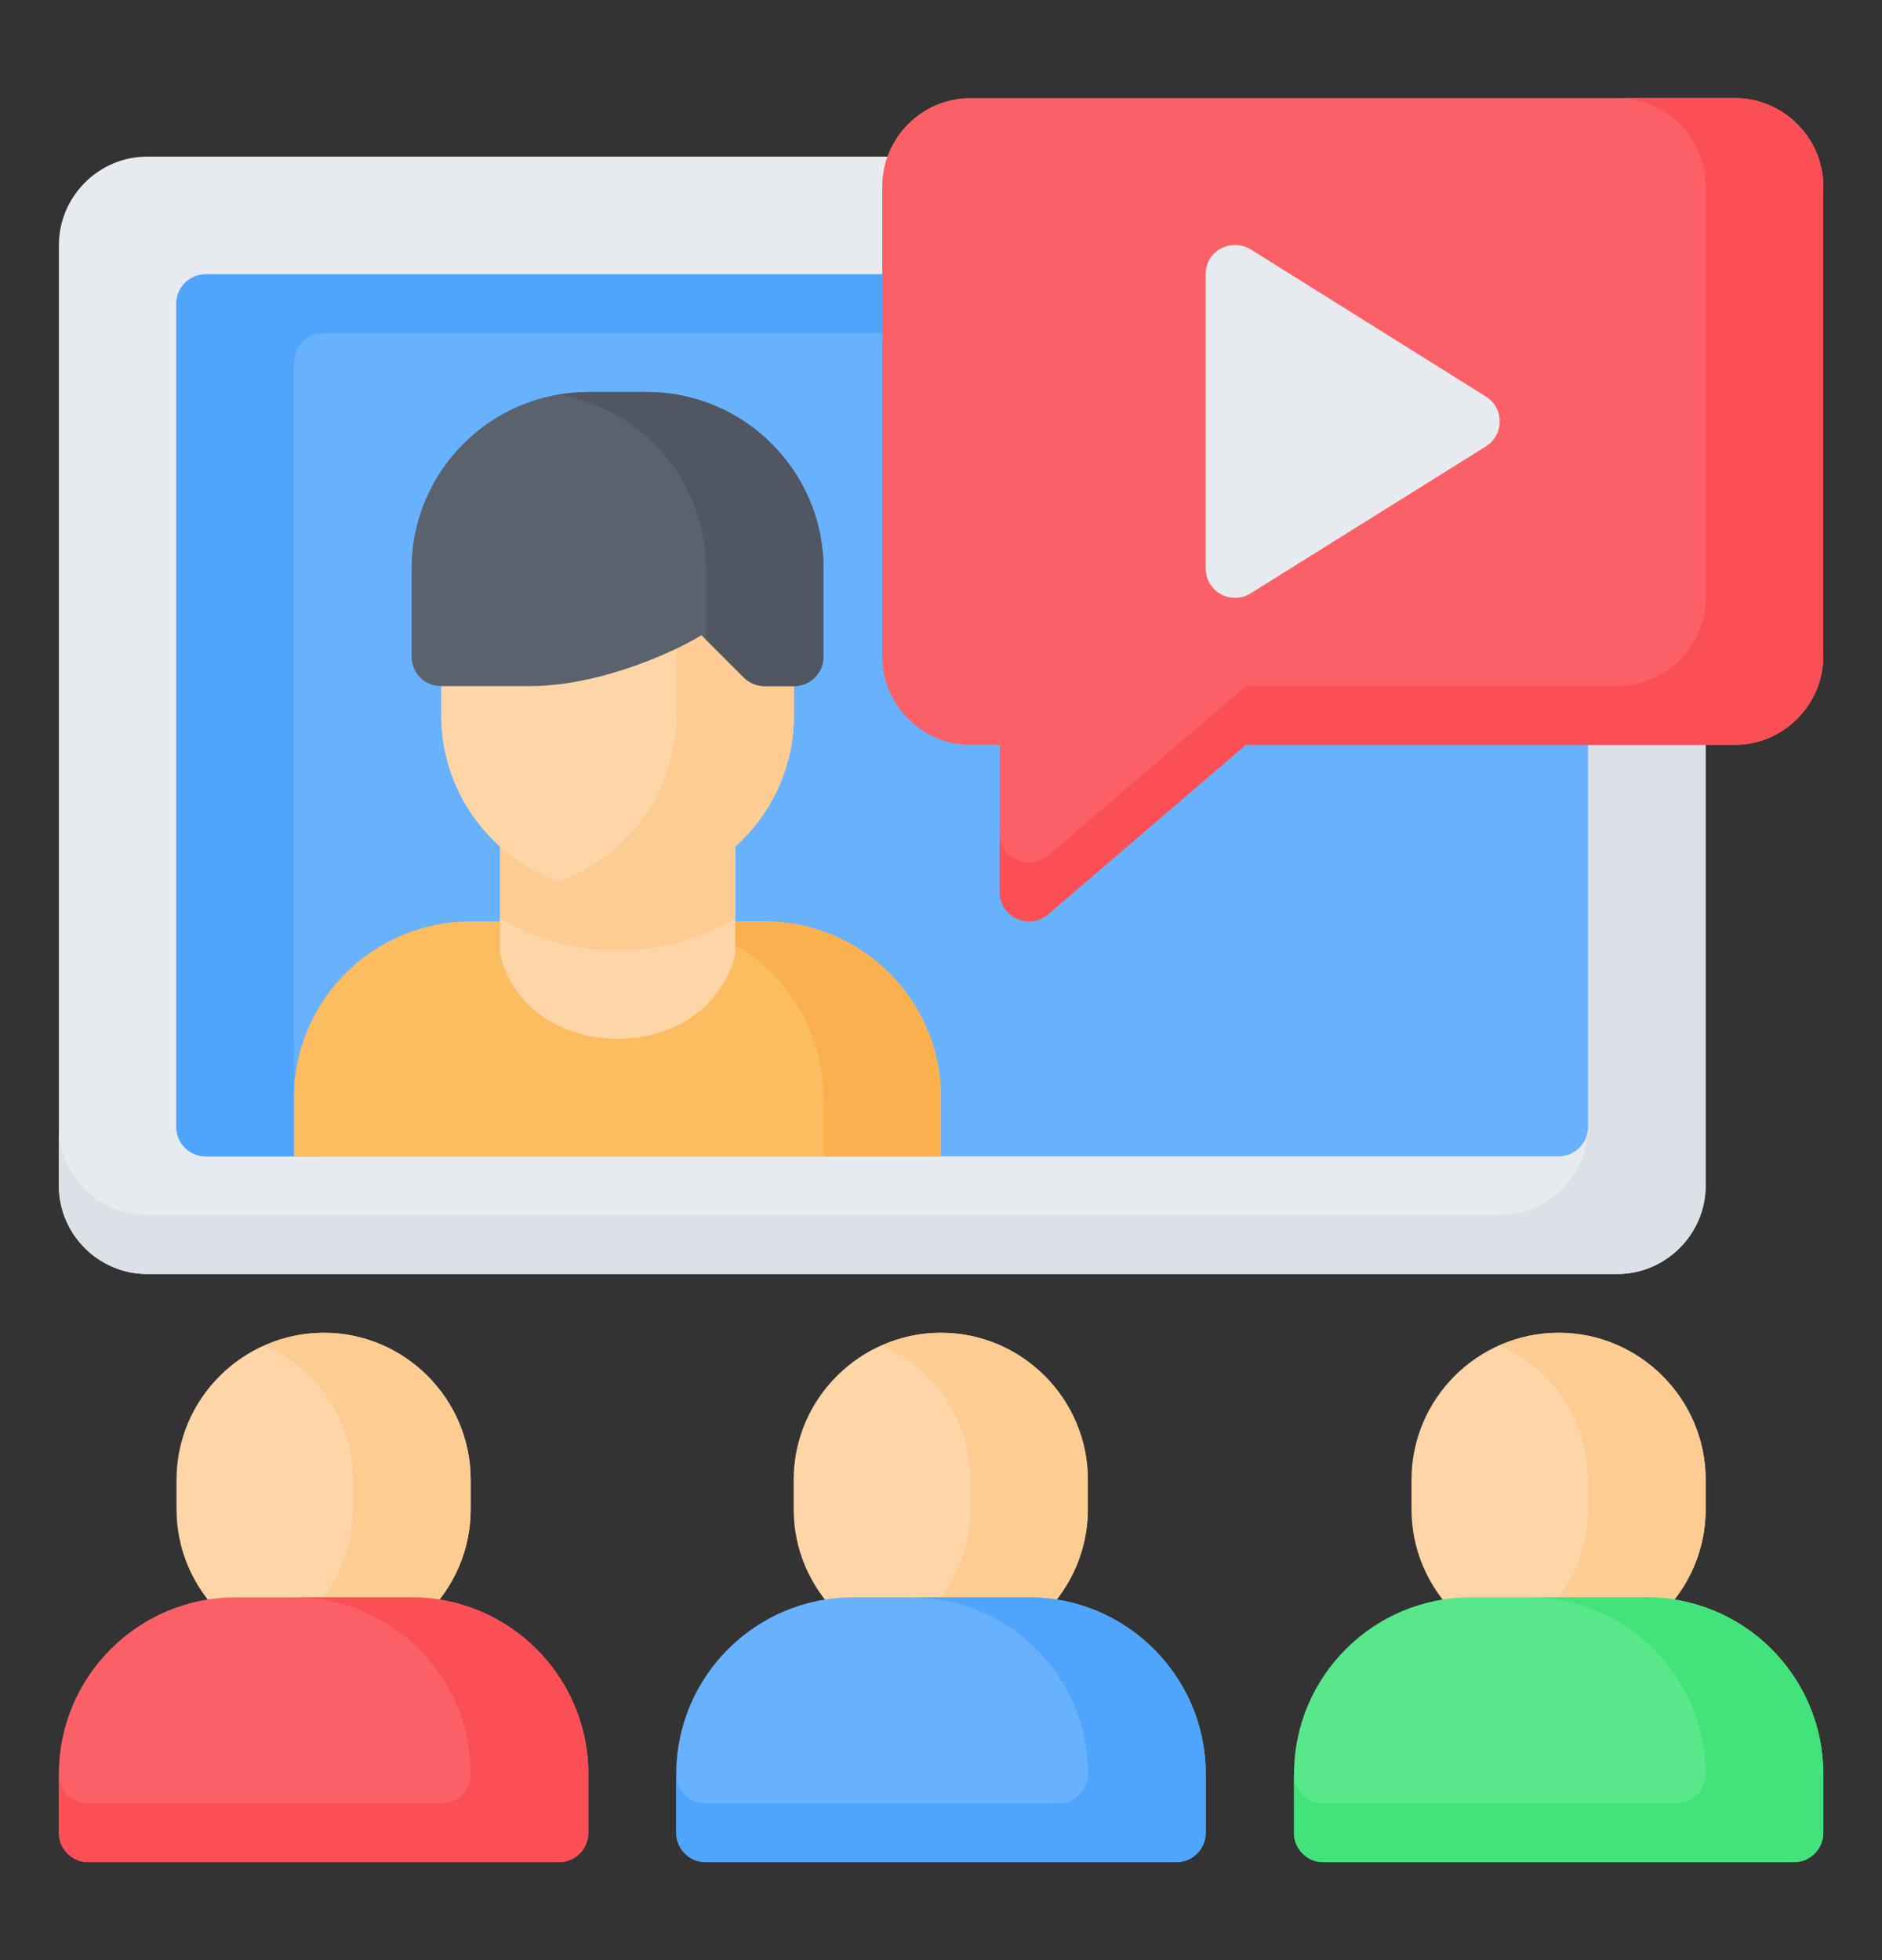
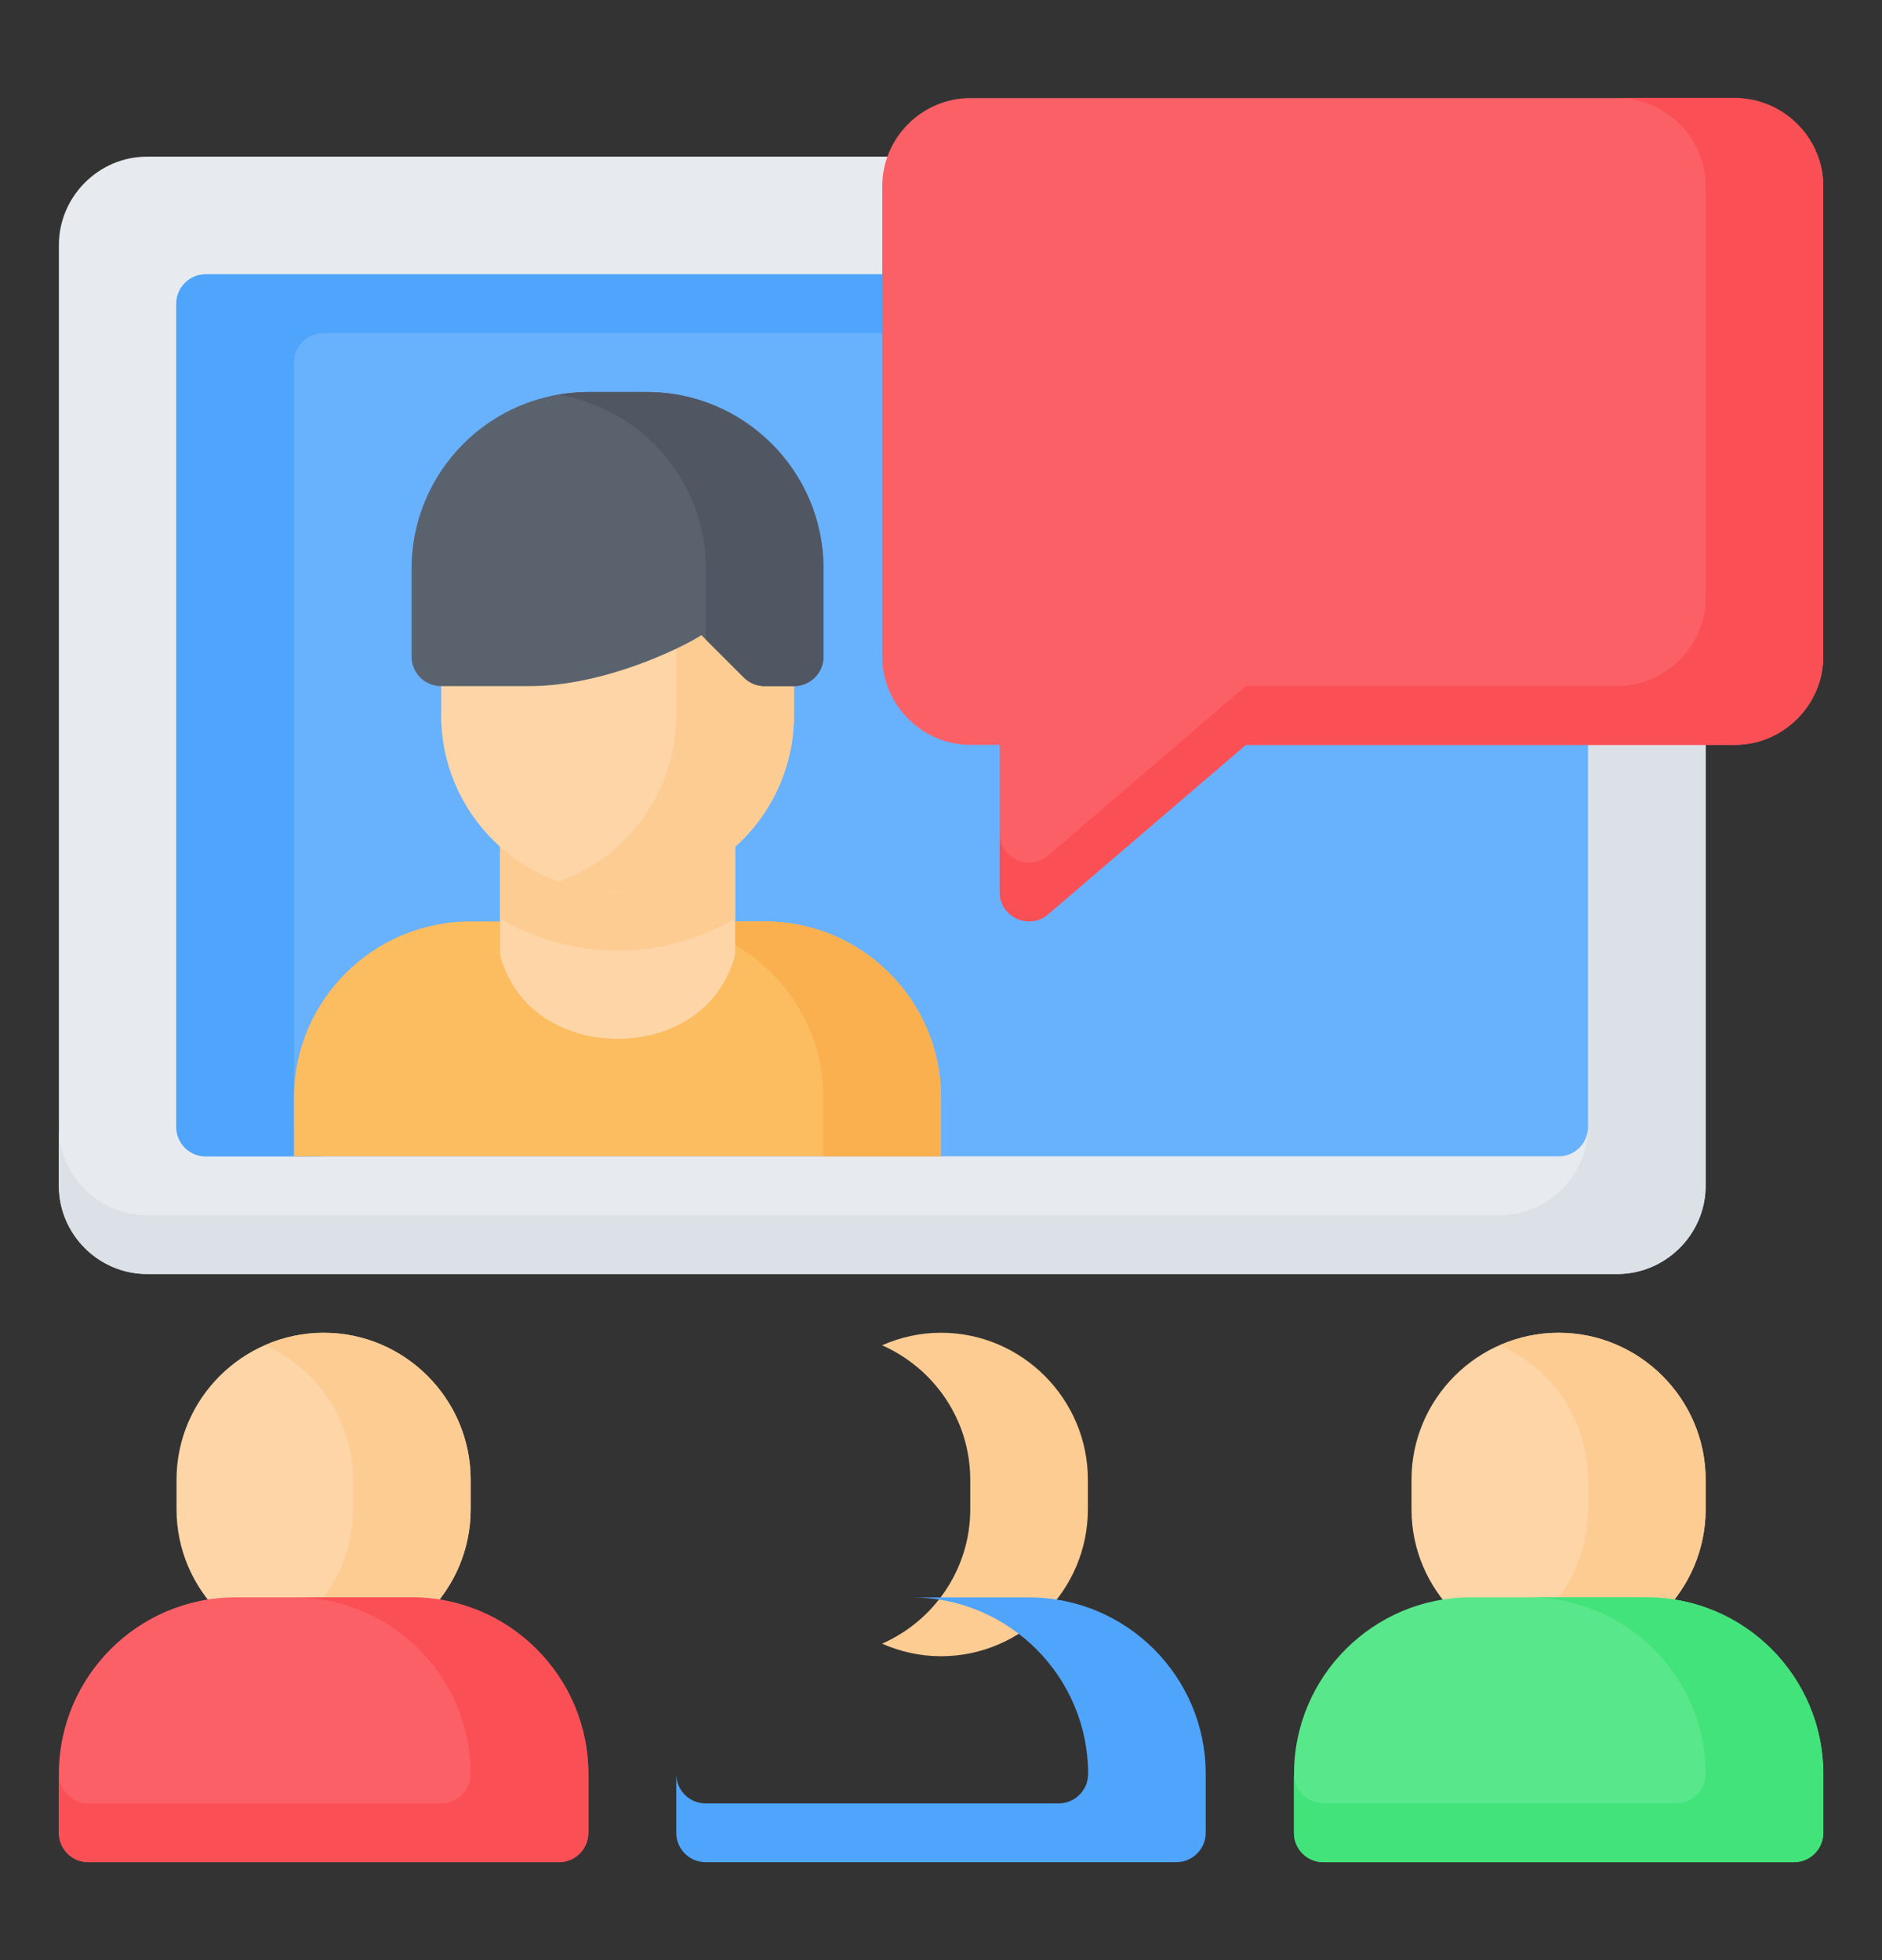
<svg xmlns="http://www.w3.org/2000/svg" width="24" height="25" viewBox="0 0 24 25" fill="none">
  <rect x="0" y="0" width="24" height="25" fill="#333333" stroke="none" />
  <path d="M1.875 1.998C1.258 1.998 0.751 2.508 0.751 3.125V15.125C0.751 15.742 1.258 16.249 1.875 16.249H20.624C21.241 16.249 21.751 15.742 21.751 15.125V3.125C21.751 2.508 21.241 1.998 20.624 1.998H1.875Z" fill="#E7EBEF" />
  <path d="M19.124 1.998C19.741 1.998 20.25 2.508 20.25 3.125V14.375C20.25 14.992 19.741 15.499 19.124 15.499H1.875C1.258 15.499 0.751 14.992 0.751 14.375V15.125C0.751 15.742 1.258 16.249 1.875 16.249H20.624C21.241 16.249 21.75 15.742 21.75 15.125V3.125C21.75 2.508 21.241 1.998 20.624 1.998H19.124Z" fill="#DBE1E7" />
  <path d="M4.128 16.999C3.096 16.999 2.251 17.841 2.251 18.873V19.25C2.251 20.282 3.096 21.124 4.128 21.124C5.16 21.124 6.002 20.282 6.002 19.25V18.873C6.002 17.841 5.16 16.999 4.128 16.999Z" fill="#FDD5A6" />
-   <path d="M19.874 16.999C18.842 16.999 18 17.841 18 18.873V19.25C18 20.282 18.842 21.124 19.874 21.124C20.906 21.124 21.751 20.282 21.751 19.25V18.873C21.751 17.841 20.906 16.999 19.874 16.999Z" fill="#FDD5A6" />
+   <path d="M19.874 16.999C18.842 16.999 18 17.841 18 18.873V19.25C18 20.282 18.842 21.124 19.874 21.124C20.906 21.124 21.751 20.282 21.751 19.25V18.873C21.751 17.841 20.906 16.999 19.874 16.999" fill="#FDD5A6" />
  <path d="M4.128 16.998C3.861 16.998 3.607 17.057 3.377 17.158C4.037 17.449 4.502 18.107 4.502 18.873V19.249C4.502 20.015 4.037 20.674 3.377 20.964C3.607 21.065 3.861 21.124 4.128 21.124C5.16 21.124 6.002 20.282 6.002 19.249V18.873C6.002 17.841 5.16 16.998 4.128 16.998Z" fill="#FDCC93" />
  <path d="M19.877 16.998C19.61 16.998 19.356 17.057 19.126 17.158C19.786 17.449 20.251 18.107 20.251 18.873V19.249C20.251 20.015 19.786 20.674 19.126 20.964C19.356 21.065 19.61 21.124 19.877 21.124C20.909 21.124 21.751 20.282 21.751 19.249V18.873C21.751 17.841 20.909 16.998 19.877 16.998Z" fill="#FDCC93" />
-   <path d="M11.998 16.999C10.966 16.999 10.121 17.841 10.121 18.873V19.25C10.121 20.282 10.966 21.124 11.998 21.124C13.03 21.124 13.872 20.282 13.872 19.25V18.873C13.872 17.841 13.03 16.999 11.998 16.999Z" fill="#FDD5A6" />
  <path d="M11.999 16.998C11.732 16.998 11.479 17.057 11.248 17.158C11.908 17.449 12.373 18.107 12.373 18.873V19.249C12.373 20.015 11.908 20.674 11.248 20.964C11.479 21.065 11.732 21.124 11.999 21.124C13.031 21.124 13.873 20.282 13.873 19.249V18.873C13.873 17.841 13.031 16.998 11.999 16.998Z" fill="#FDCC93" />
  <path d="M2.626 3.499C2.576 3.498 2.527 3.508 2.481 3.527C2.435 3.546 2.394 3.573 2.359 3.608C2.324 3.643 2.296 3.685 2.277 3.731C2.258 3.776 2.249 3.826 2.249 3.875V14.375C2.249 14.424 2.259 14.473 2.278 14.518C2.297 14.564 2.325 14.605 2.36 14.64C2.395 14.674 2.436 14.702 2.482 14.721C2.527 14.739 2.576 14.749 2.626 14.748H19.874C19.924 14.749 19.972 14.739 20.018 14.721C20.063 14.702 20.105 14.674 20.14 14.64C20.175 14.605 20.203 14.564 20.222 14.518C20.241 14.473 20.25 14.424 20.251 14.375V3.875C20.251 3.826 20.241 3.776 20.222 3.731C20.204 3.685 20.176 3.643 20.141 3.608C20.106 3.573 20.064 3.546 20.018 3.527C19.973 3.508 19.924 3.498 19.874 3.499H2.626Z" fill="#68B1FC" />
  <path d="M3.002 20.373C1.762 20.373 0.751 21.384 0.751 22.624V23.374C0.751 23.424 0.76 23.473 0.779 23.519C0.798 23.564 0.826 23.606 0.861 23.641C0.896 23.676 0.937 23.704 0.983 23.723C1.029 23.741 1.078 23.751 1.127 23.751H7.126C7.176 23.751 7.225 23.741 7.27 23.723C7.316 23.704 7.358 23.676 7.393 23.641C7.428 23.606 7.456 23.564 7.474 23.519C7.493 23.473 7.503 23.424 7.503 23.374V22.624C7.503 21.384 6.492 20.373 5.252 20.373H3.002Z" fill="#FC6067" />
-   <path d="M13.125 20.373C14.365 20.373 15.376 21.384 15.376 22.624V23.374C15.376 23.424 15.366 23.473 15.347 23.519C15.329 23.564 15.301 23.606 15.266 23.641C15.231 23.676 15.189 23.704 15.143 23.723C15.098 23.741 15.049 23.751 14.999 23.751H9.001C8.951 23.751 8.902 23.741 8.856 23.723C8.81 23.704 8.769 23.676 8.734 23.641C8.699 23.606 8.671 23.564 8.652 23.519C8.633 23.473 8.624 23.424 8.624 23.374V22.624C8.624 21.384 9.635 20.373 10.875 20.373H13.125Z" fill="#68B1FC" />
  <path d="M21.003 20.373C22.243 20.373 23.251 21.384 23.251 22.624V23.374C23.251 23.424 23.241 23.472 23.223 23.518C23.204 23.564 23.177 23.605 23.142 23.64C23.107 23.675 23.066 23.703 23.021 23.722C22.975 23.741 22.926 23.751 22.877 23.751H16.878C16.829 23.751 16.78 23.741 16.734 23.723C16.688 23.704 16.647 23.676 16.612 23.641C16.577 23.606 16.549 23.564 16.53 23.519C16.511 23.473 16.502 23.424 16.502 23.374V22.624C16.502 21.384 17.512 20.373 18.753 20.373H21.003Z" fill="#59E78B" />
  <path d="M13.499 23.001H9C8.792 23.002 8.623 22.833 8.624 22.625V23.375C8.623 23.583 8.792 23.752 9 23.751H14.999C15.207 23.752 15.376 23.583 15.376 23.375V22.624C15.376 21.384 14.365 20.374 13.125 20.374H11.625C12.865 20.374 13.876 21.384 13.876 22.624C13.876 22.833 13.707 23.002 13.499 23.001Z" fill="#4FA4FB" />
  <path d="M21.375 23.001H16.877C16.668 23.002 16.499 22.833 16.5 22.625V23.375C16.499 23.583 16.668 23.752 16.877 23.751H22.875C23.083 23.752 23.252 23.583 23.252 23.375V22.624C23.251 21.384 22.241 20.374 21.001 20.374H19.501C20.741 20.374 21.751 21.384 21.752 22.624C21.752 22.833 21.583 23.002 21.375 23.001Z" fill="#41E37A" />
  <path d="M5.626 23.001H1.127C0.919 23.002 0.75 22.833 0.751 22.625V23.375C0.75 23.583 0.919 23.752 1.127 23.751H7.126C7.334 23.752 7.503 23.583 7.502 23.375V22.624C7.502 21.384 6.492 20.374 5.252 20.374H3.752C4.992 20.374 6.002 21.384 6.002 22.624C6.003 22.833 5.834 23.002 5.626 23.001Z" fill="#FB4F56" />
  <path d="M2.625 3.499C2.417 3.498 2.247 3.667 2.248 3.875V14.376C2.249 14.583 2.418 14.75 2.625 14.749H4.125C3.918 14.75 3.749 14.583 3.748 14.376V4.625C3.747 4.417 3.917 4.248 4.125 4.249H19.874C20.082 4.248 20.251 4.417 20.25 4.625V3.875C20.251 3.667 20.082 3.498 19.874 3.499H2.625Z" fill="#4FA4FB" />
  <path d="M12.374 1.251C11.758 1.251 11.251 1.758 11.251 2.374V8.373C11.251 8.99 11.758 9.5 12.374 9.5H12.748V11.374C12.748 11.446 12.768 11.516 12.807 11.577C12.845 11.638 12.901 11.686 12.966 11.716C13.032 11.746 13.104 11.757 13.176 11.747C13.247 11.737 13.314 11.707 13.368 11.659L15.887 9.5H22.124C22.741 9.5 23.251 8.99 23.251 8.373V2.374C23.251 1.758 22.741 1.251 22.124 1.251H12.374Z" fill="#FC6067" />
-   <path d="M15.375 3.499V7.25C15.375 7.544 15.698 7.723 15.948 7.568L18.948 5.694C19.184 5.547 19.184 5.204 18.948 5.057L15.948 3.18C15.723 3.039 15.375 3.176 15.375 3.499Z" fill="#E7EBEF" />
  <path d="M20.624 1.251C21.241 1.251 21.751 1.758 21.751 2.374V7.623C21.751 8.24 21.241 8.75 20.624 8.75H15.887L13.368 10.909C13.125 11.12 12.746 10.946 12.748 10.624V11.374C12.746 11.696 13.125 11.87 13.368 11.659L15.887 9.5H22.124C22.741 9.5 23.251 8.99 23.251 8.373V2.374C23.251 1.758 22.741 1.251 22.124 1.251H20.624Z" fill="#FB4F56" />
  <path d="M6 11.752C4.76 11.752 3.749 12.759 3.749 13.999V14.748H12.001V13.999C12.001 12.759 10.991 11.752 9.751 11.752H6Z" fill="#FCBC60" />
  <path d="M8.25 11.752C9.49 11.752 10.5 12.759 10.5 13.999V14.748H12V13.999C12 12.759 10.99 11.752 9.75 11.752H8.25Z" fill="#FBB04F" />
  <path d="M6.376 10.251V12.125C6.376 12.154 6.379 12.183 6.385 12.211C6.385 12.211 6.451 12.489 6.673 12.745C6.894 13.001 7.303 13.249 7.877 13.249C8.45 13.249 8.856 13.001 9.078 12.745C9.3 12.489 9.366 12.211 9.366 12.211C9.372 12.183 9.375 12.154 9.375 12.125V10.251H6.376Z" fill="#FDD5A6" />
  <path d="M6.376 10.251V11.715C6.819 11.974 7.331 12.124 7.877 12.124C8.422 12.124 8.933 11.974 9.375 11.716V10.251H6.376Z" fill="#FDCC93" />
  <path d="M5.626 7.624V9.124C5.626 10.364 6.637 11.374 7.877 11.374C9.117 11.374 10.124 10.364 10.124 9.124V7.624H5.626Z" fill="#FDD5A6" />
  <path d="M8.625 7.624V9.124C8.625 10.101 7.998 10.933 7.127 11.243C7.362 11.327 7.614 11.374 7.877 11.374C9.117 11.374 10.125 10.364 10.125 9.124V7.624H8.625Z" fill="#FDCC93" />
  <path d="M7.5 5C6.26 5 5.249 6.01 5.249 7.25V8.374C5.248 8.582 5.417 8.752 5.625 8.751H6.749C7.706 8.751 8.696 8.261 8.945 8.101L9.485 8.64C9.555 8.711 9.651 8.751 9.75 8.751H10.124C10.333 8.752 10.502 8.582 10.501 8.374V7.25C10.501 6.01 9.49 5 8.25 5L7.5 5Z" fill="#5A626E" />
  <path d="M7.5 5C7.372 5 7.247 5.014 7.125 5.034C8.187 5.214 9.001 6.138 9.001 7.25V8.156L9.485 8.64C9.555 8.711 9.651 8.751 9.751 8.751H10.124C10.333 8.752 10.502 8.582 10.501 8.374V7.25C10.501 6.01 9.49 5 8.25 5L7.5 5Z" fill="#515663" />
</svg>